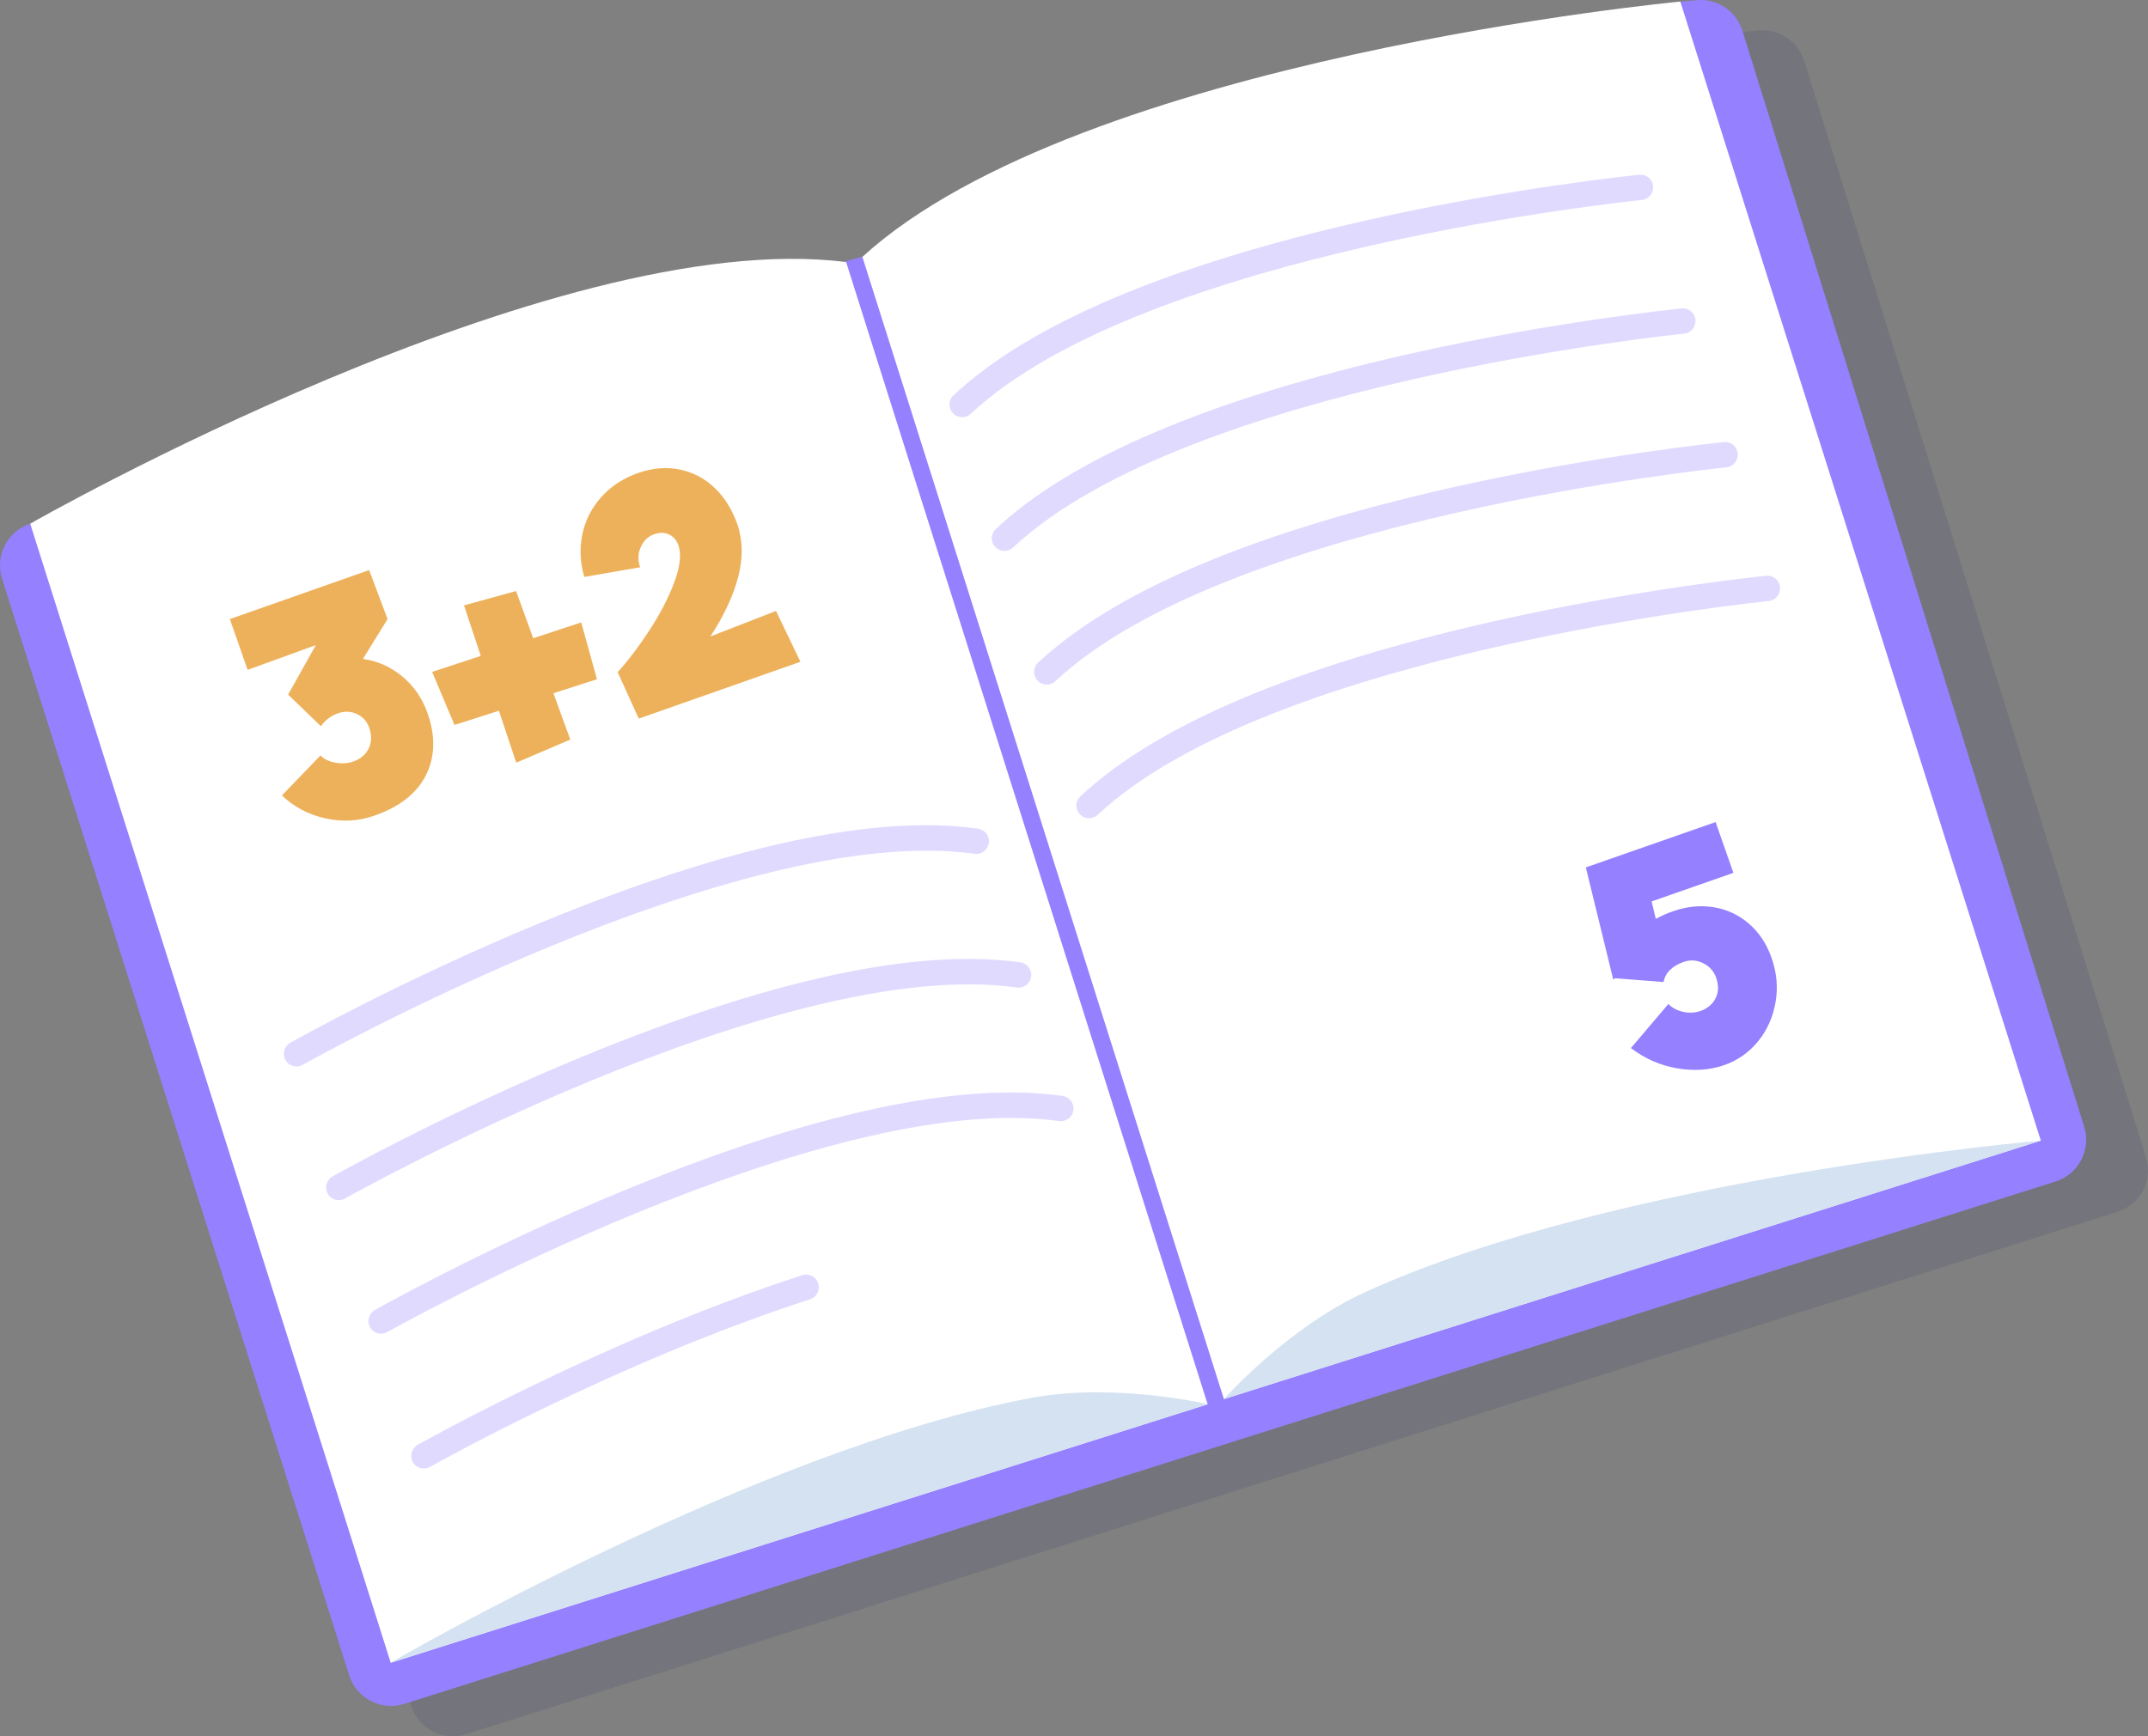
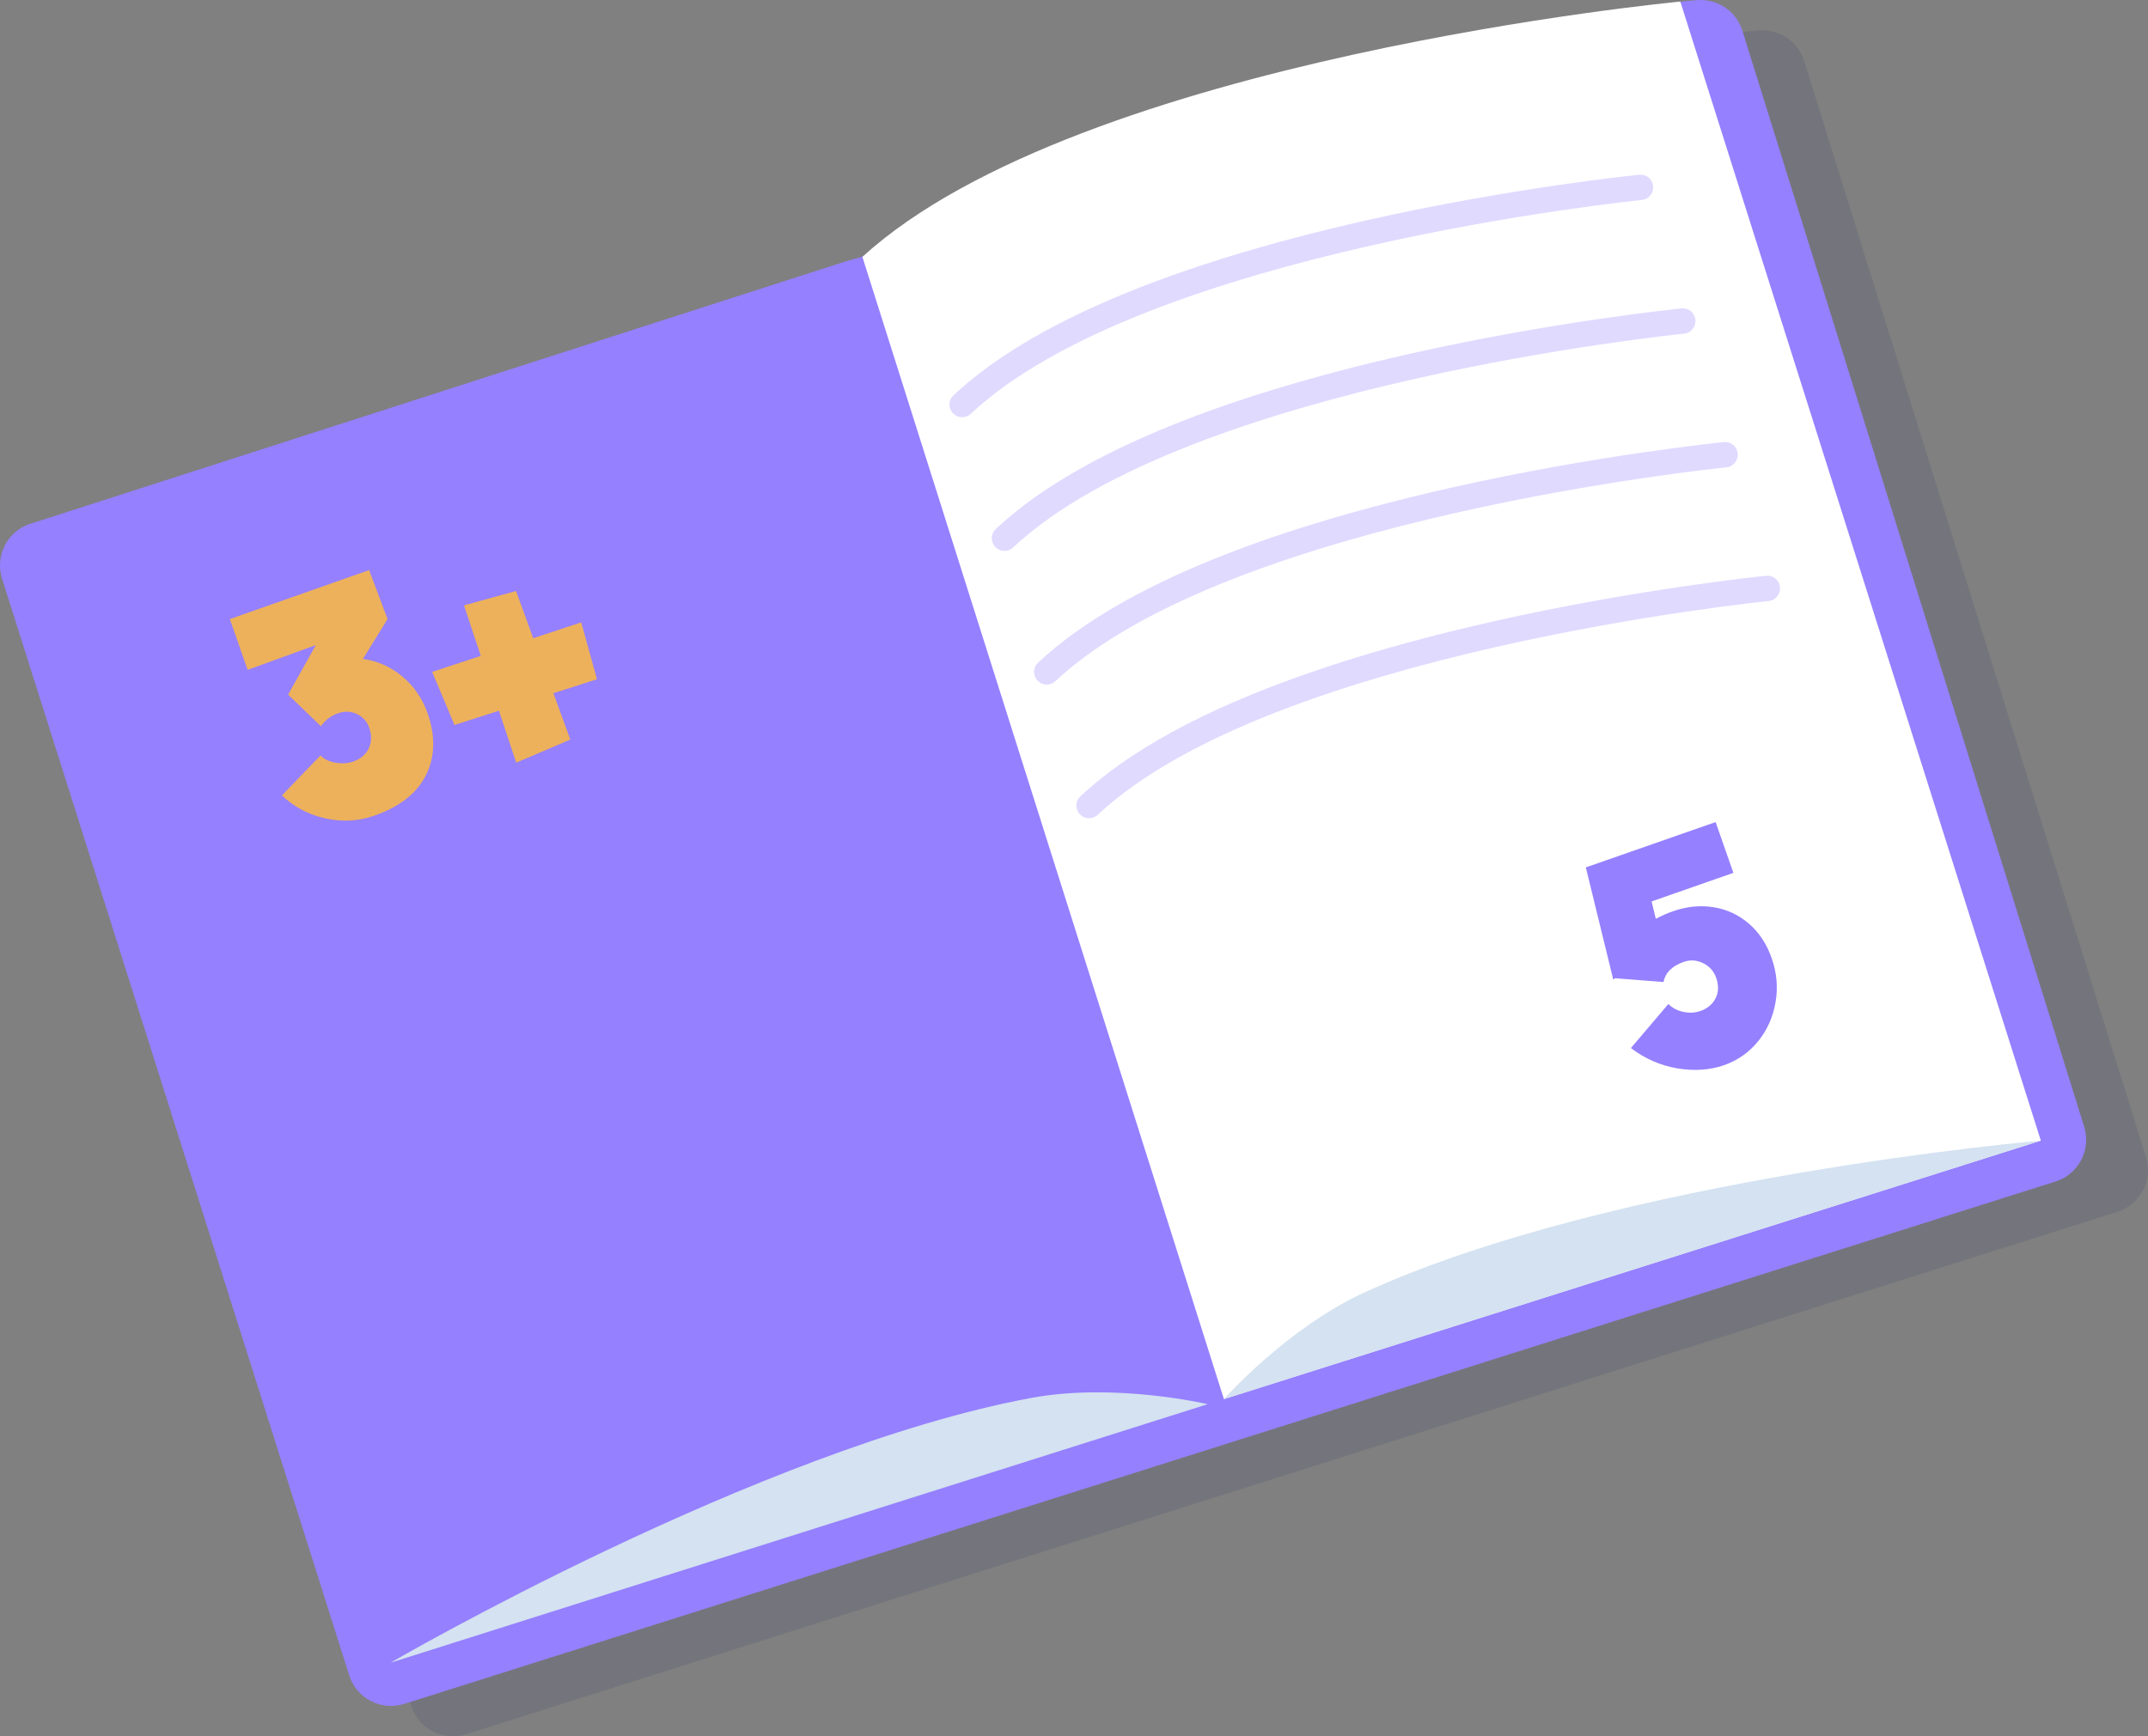
<svg xmlns="http://www.w3.org/2000/svg" width="256" height="207" viewBox="0 0 256 207" fill="none">
  <rect x="0" y="0" width="256" height="207" fill="#808080" stroke="none" />
  <g opacity="0.15">
    <path d="M10.639 66.173C8.112 67.202 6.795 69.987 7.612 72.59L48.99 203.338C49.868 206.092 52.789 207.606 55.544 206.743L252.354 144.464C255.093 143.602 256.622 140.681 255.759 137.926L215.032 7.284C214.305 4.939 212.035 3.425 209.599 3.637L208.342 3.743C207.873 3.788 207.404 3.894 206.95 4.061L110.482 34.118C110.316 34.178 108.303 34.723 108.136 34.784L11.29 65.961C11.078 66.022 10.851 66.082 10.654 66.173H10.639Z" fill="#2D3962" />
  </g>
  <path d="M3.269 62.556C0.741 63.585 -0.576 66.37 0.242 68.973L41.62 199.721C42.498 202.475 45.419 203.989 48.173 203.126L244.983 140.847C247.723 139.985 249.251 137.064 248.389 134.309L207.661 3.667C206.935 1.321 204.665 -0.192 202.228 0.02L200.972 0.126C200.503 0.171 200.034 0.277 199.58 0.443L103.112 30.501C102.945 30.561 100.932 31.106 100.766 31.167L3.919 62.344C3.707 62.405 3.48 62.465 3.284 62.556H3.269Z" fill="#9580FF" />
-   <path d="M3.586 62.435C3.586 62.435 65.956 26.793 100.841 31.242L143.93 167.408L46.569 198.223L3.602 62.435H3.586Z" fill="white" />
  <path d="M46.553 198.207C46.553 198.207 90.383 172.706 122.877 166.652C132.881 164.79 143.93 167.393 143.93 167.393L46.569 198.207H46.553Z" fill="#D4E2F1" />
  <g opacity="0.29">
    <path d="M35.339 127.135C34.809 127.135 34.294 126.863 34.022 126.363C33.614 125.637 33.871 124.714 34.597 124.305C34.733 124.229 47.855 116.829 64.382 110.018C86.691 100.831 104.247 97.048 116.566 98.788C117.399 98.909 117.974 99.666 117.853 100.498C117.732 101.331 116.975 101.906 116.142 101.785C87.916 97.82 36.595 126.651 36.08 126.938C35.838 127.075 35.596 127.135 35.339 127.135Z" fill="#9580FF" />
  </g>
  <g opacity="0.29">
    <path d="M40.379 143.072C39.849 143.072 39.334 142.8 39.062 142.3C38.653 141.574 38.911 140.65 39.637 140.242C39.773 140.166 52.895 132.765 69.422 125.955C91.73 116.768 109.287 112.984 121.606 114.725C122.438 114.846 123.014 115.603 122.893 116.435C122.771 117.268 122.015 117.843 121.182 117.722C92.956 113.756 41.635 142.588 41.12 142.875C40.878 143.012 40.636 143.072 40.379 143.072Z" fill="#9580FF" />
  </g>
  <g opacity="0.29">
    <path d="M45.419 158.994C44.889 158.994 44.374 158.721 44.102 158.222C43.693 157.495 43.95 156.572 44.677 156.163C44.813 156.088 57.935 148.687 74.462 141.876C96.77 132.69 114.326 128.906 126.646 130.647C127.478 130.768 128.053 131.524 127.932 132.357C127.811 133.189 127.055 133.764 126.222 133.643C98.026 129.678 46.675 158.509 46.16 158.797C45.918 158.933 45.676 158.994 45.419 158.994Z" fill="#9580FF" />
  </g>
  <g opacity="0.29">
    <path d="M50.519 175.067C49.989 175.067 49.474 174.794 49.202 174.295C48.794 173.568 49.051 172.645 49.777 172.236C50.004 172.115 72.297 159.554 95.605 152.017C96.407 151.759 97.254 152.198 97.512 152.985C97.769 153.787 97.33 154.635 96.543 154.892C73.523 162.323 51.487 174.734 51.276 174.855C51.033 174.991 50.791 175.051 50.534 175.051L50.519 175.067Z" fill="#9580FF" />
  </g>
  <path d="M200.261 0.186C200.261 0.186 128.75 6.921 102.779 30.622L145.867 166.788L243.228 135.974L200.261 0.186Z" fill="white" />
  <path d="M243.228 135.974C243.228 135.974 192.708 140.333 162.651 154.06C153.404 158.282 145.867 166.788 145.867 166.788L243.228 135.974Z" fill="#D4E2F1" />
  <g opacity="0.29">
    <path d="M114.674 49.737C114.266 49.737 113.872 49.57 113.57 49.253C112.994 48.647 113.025 47.679 113.645 47.119C122.726 38.613 139.268 31.606 162.802 26.278C180.222 22.343 195.221 20.845 195.372 20.83C196.22 20.754 196.946 21.36 197.022 22.192C197.097 23.024 196.492 23.766 195.66 23.842C195.069 23.902 136.498 29.85 115.704 49.328C115.416 49.601 115.038 49.737 114.674 49.737Z" fill="#9580FF" />
  </g>
  <g opacity="0.29">
    <path d="M119.714 65.674C119.306 65.674 118.912 65.507 118.609 65.189C118.034 64.584 118.065 63.615 118.685 63.055C127.766 54.55 144.308 47.542 167.842 42.215C185.262 38.28 200.261 36.782 200.412 36.767C201.259 36.676 201.986 37.296 202.062 38.129C202.137 38.961 201.532 39.703 200.699 39.778C200.109 39.839 141.538 45.787 120.743 65.265C120.456 65.537 120.077 65.674 119.714 65.674Z" fill="#9580FF" />
  </g>
  <g opacity="0.29">
    <path d="M124.754 81.61C124.345 81.61 123.952 81.444 123.649 81.126C123.074 80.521 123.104 79.552 123.725 78.992C132.806 70.486 149.348 63.479 172.882 58.152C190.302 54.217 205.3 52.718 205.452 52.703C206.299 52.612 207.026 53.233 207.101 54.065C207.177 54.898 206.572 55.639 205.739 55.715C205.149 55.776 146.578 61.723 125.783 81.202C125.496 81.474 125.117 81.61 124.754 81.61Z" fill="#9580FF" />
  </g>
  <g opacity="0.29">
    <path d="M129.794 97.547C129.385 97.547 128.992 97.381 128.689 97.063C128.114 96.457 128.144 95.489 128.765 94.929C137.845 86.423 154.388 79.416 177.922 74.088C195.342 70.153 210.34 68.655 210.492 68.64C211.339 68.549 212.066 69.17 212.141 70.002C212.217 70.835 211.611 71.576 210.779 71.652C210.189 71.712 151.618 77.66 130.823 97.138C130.535 97.411 130.157 97.547 129.794 97.547Z" fill="#9580FF" />
  </g>
  <path d="M47.946 80.642C49.338 81.792 50.337 83.26 50.958 85.031C51.926 87.785 51.851 90.237 50.761 92.417C49.671 94.581 47.613 96.2 44.586 97.245C42.694 97.91 40.742 98.001 38.729 97.547C36.716 97.093 35.006 96.17 33.598 94.823L38.199 90.056C38.608 90.495 39.198 90.782 39.985 90.918C40.772 91.054 41.483 91.009 42.134 90.767C42.997 90.464 43.587 89.95 43.95 89.208C44.298 88.466 44.314 87.649 44.011 86.771C43.739 85.999 43.254 85.455 42.543 85.122C41.831 84.789 41.075 84.758 40.288 85.031C39.455 85.318 38.774 85.833 38.245 86.575L34.34 82.806L37.639 76.904L29.512 79.855L27.393 73.801L43.996 67.959L46.19 73.801L43.254 78.553C44.98 78.78 46.538 79.477 47.931 80.627L47.946 80.642Z" fill="#EDB15B" />
  <path d="M69.271 74.194L71.147 80.975L65.956 82.639L67.969 88.164L61.522 90.918L59.463 84.728L54.166 86.423L51.503 80.097L57.299 78.19L55.301 72.166L61.507 70.456L63.55 76.086L69.271 74.194Z" fill="#EDB15B" />
-   <path d="M95.408 78.886L76.126 85.666L73.614 80.127C74.84 78.78 76.096 77.13 77.383 75.163C78.669 73.195 79.668 71.273 80.364 69.412C81.06 67.55 81.227 66.067 80.849 64.993C80.637 64.402 80.273 63.979 79.759 63.721C79.244 63.464 78.639 63.449 77.958 63.691C77.231 63.948 76.702 64.448 76.369 65.22C76.021 65.976 76.005 66.778 76.293 67.626L69.634 68.776C69.134 67.051 69.059 65.356 69.407 63.691C69.755 62.026 70.512 60.543 71.662 59.257C72.812 57.97 74.265 57.017 76.021 56.396C77.761 55.791 79.411 55.639 81 55.972C82.574 56.29 83.966 57.017 85.162 58.152C86.358 59.287 87.251 60.725 87.871 62.48C88.537 64.402 88.567 66.506 87.977 68.791C87.371 71.077 86.267 73.438 84.662 75.874L92.487 72.832L95.408 78.916V78.886Z" fill="#EDB15B" />
  <path d="M204.256 108.155C205.83 108.413 207.222 109.063 208.433 110.108C209.644 111.152 210.552 112.514 211.142 114.209C211.762 115.965 211.914 117.72 211.611 119.476C211.308 121.232 210.627 122.775 209.553 124.107C208.478 125.439 207.116 126.408 205.466 126.983C203.771 127.573 201.925 127.694 199.897 127.361C197.884 127.013 196.038 126.211 194.373 124.94L198.837 119.688C199.307 120.157 199.897 120.475 200.608 120.626C201.32 120.778 201.985 120.747 202.621 120.535C203.499 120.233 204.119 119.718 204.468 118.992C204.831 118.28 204.846 117.478 204.543 116.585C204.271 115.798 203.756 115.208 203 114.83C202.243 114.451 201.471 114.391 200.684 114.663C199.292 115.147 198.474 115.95 198.262 117.07L192.481 116.616L192.269 116.767L192.209 116.6V116.525L189 103.403L204.468 98L206.586 104.054L196.84 107.459L197.339 109.533C198.096 109.139 198.777 108.836 199.413 108.624C201.062 108.049 202.667 107.898 204.241 108.155H204.256Z" fill="#9580FF" />
</svg>